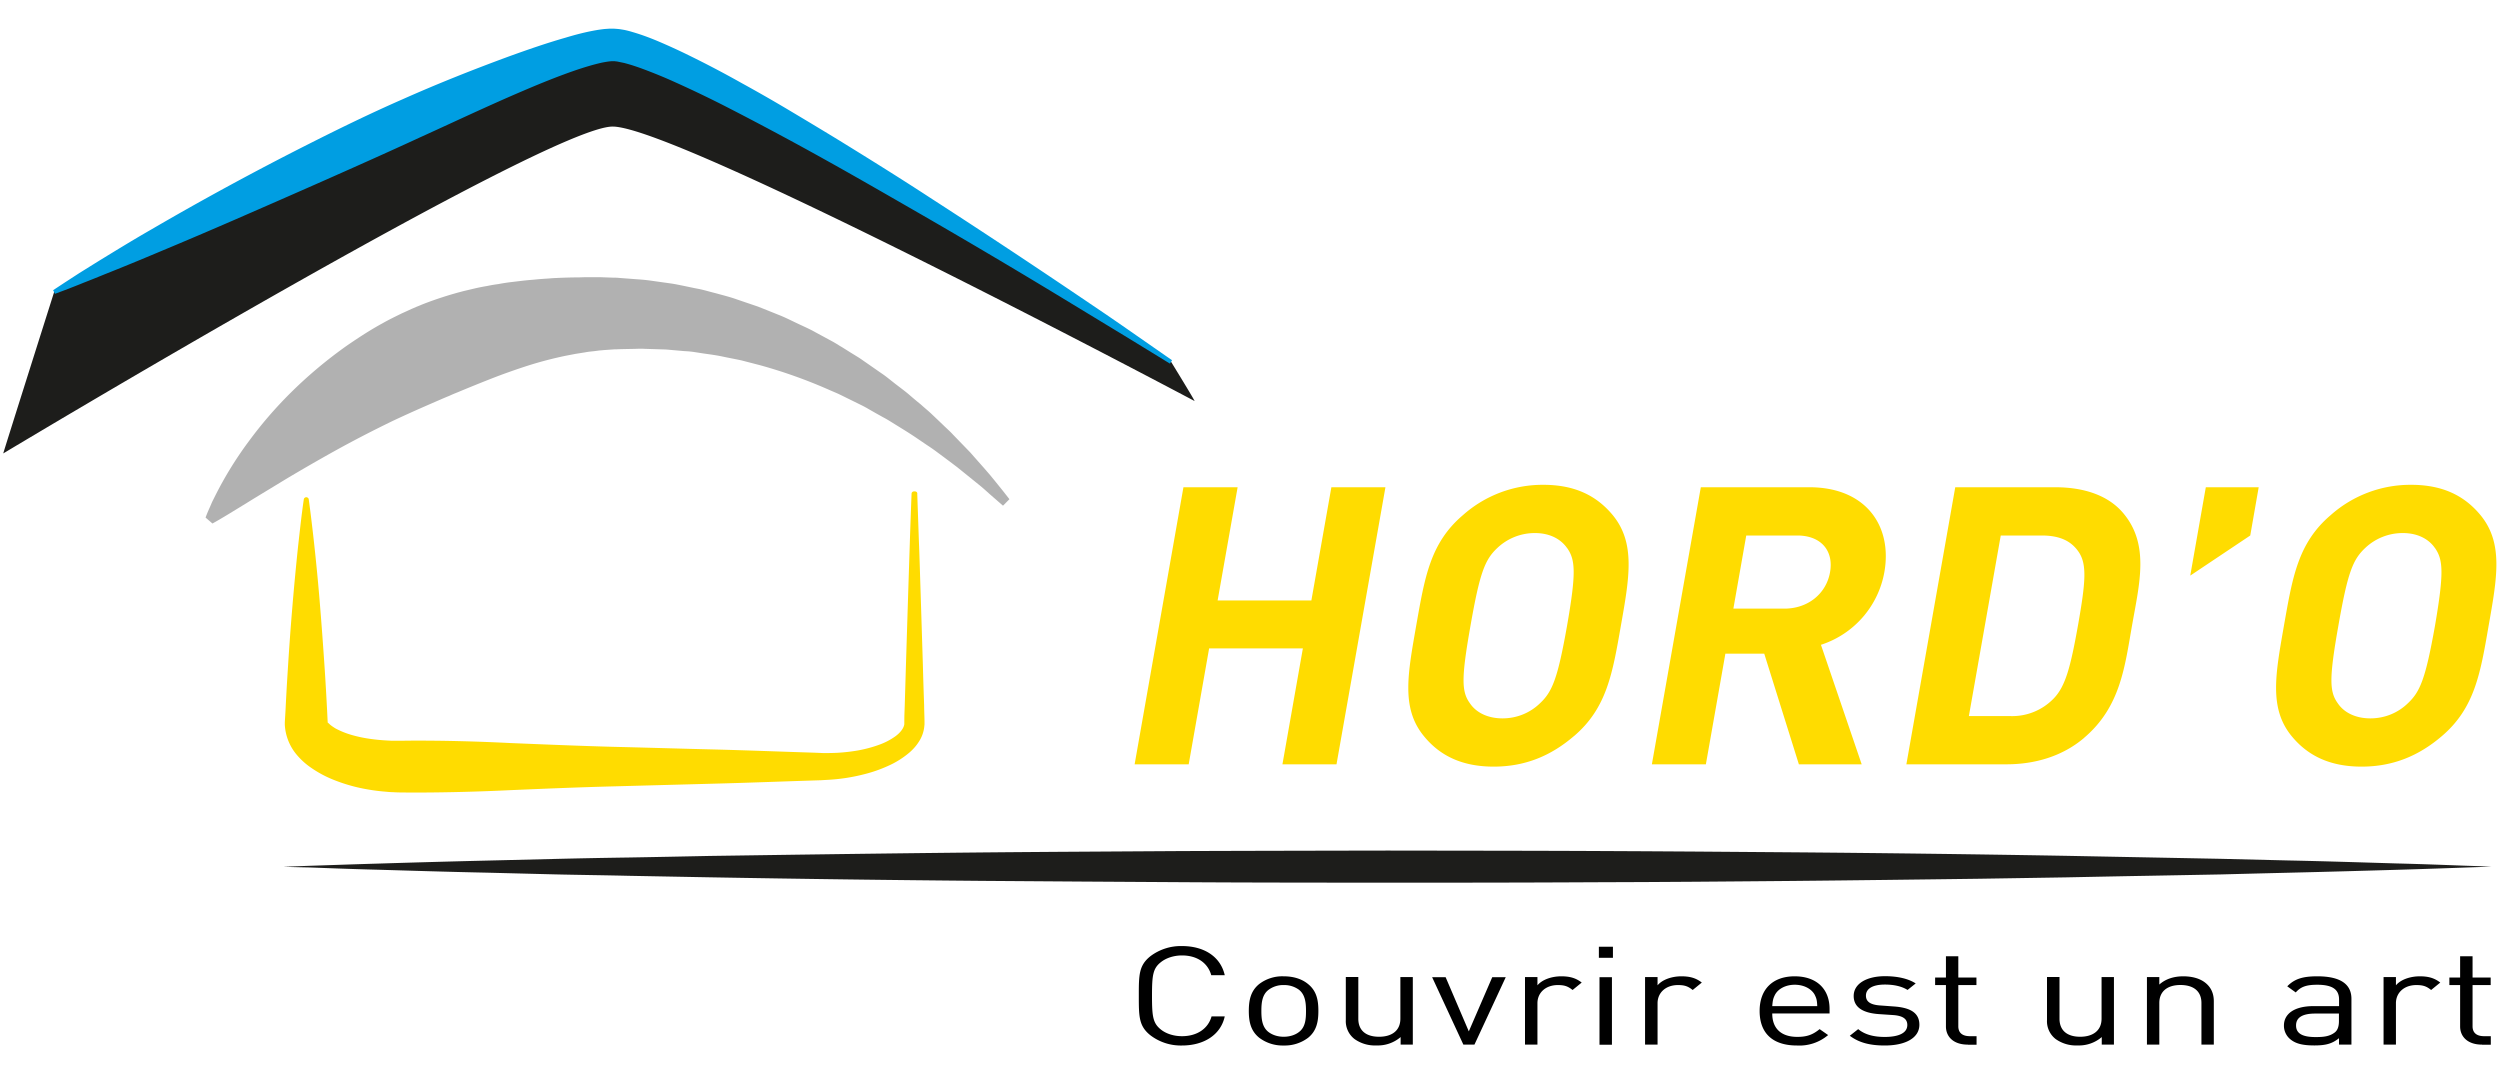
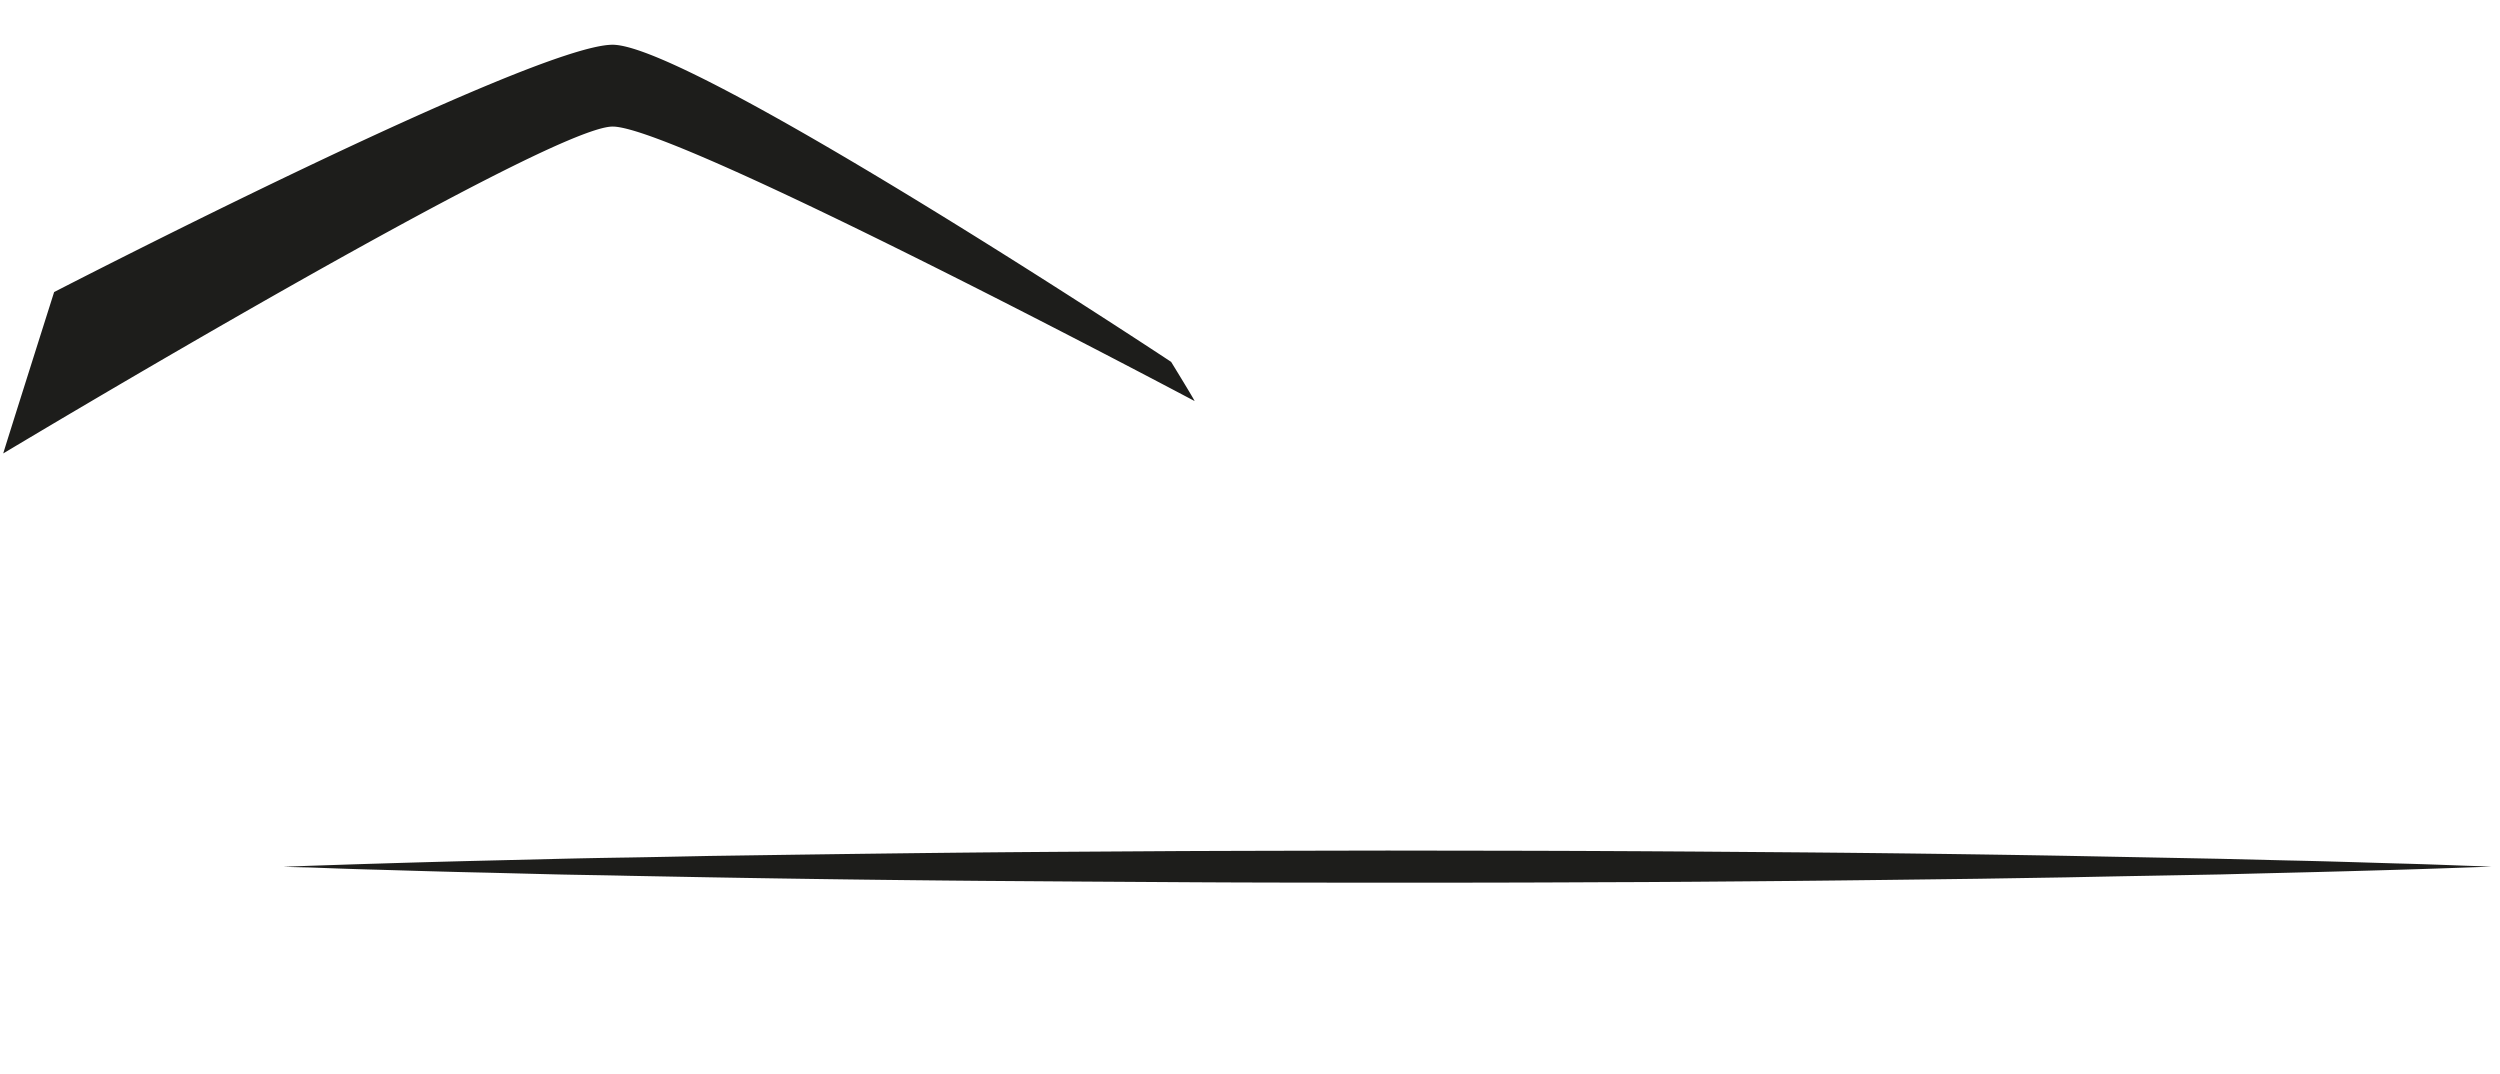
<svg xmlns="http://www.w3.org/2000/svg" width="4000" viewBox="0 0 4000 1718.8">
  <defs>
    <style>.st1{fill:#ffdc00}.st2{fill:#000}.st4{fill:#1d1d1b}</style>
  </defs>
  <path d="m454.6 1386.8 39.7-1.5c25.9-.8 63.9-2.2 112-3.6 48.4-1.5 107-3.2 174.3-4.8l107-2.6q56.9-1.4 118.8-2.3c41.3-.7 84.6-1.6 129-2.5l138.3-2c94.7-1.3 194.8-2.6 298.4-3.6q77.5-.7 157.5-1.2l161.4-1c108.7-.4 219.1-.6 329.4-.8 110.4.2 220.7.2 329.3.7l81 .4 80.4.5q80 .6 157.6 1.2a47339 47339 0 0 1 436.6 5.6q67.1 1.3 129 2.5l118.8 2.3 107 2.6c67.2 1.4 126 3.4 174.3 4.8 48.4 1.2 86.2 2.8 112 3.7 25.9.8 39.8 1.4 39.8 1.4l-39.8 1.4c-25.8.9-63.8 2.3-112 3.7s-106.9 3.1-174.2 4.7q-50.6 1.2-107.1 2.7l-118.7 2.2c-41.3.7-84.6 1.6-129 2.5L3167 1406c-94.8 1.2-194.8 2.5-298.4 3.5q-77.6.7-157.6 1.3l-80.3.5-81 .3c-108.7.6-219.2.7-329.4.7-110.4-.1-220.7-.1-329.4-.8l-161.4-1-157.5-1.1a47339 47339 0 0 1-436.7-5.7l-129-2.4c-41.3-1-81-1.4-118.7-2.3l-107-2.7c-67.3-1.4-126-3.3-174.4-4.7-48.3-1.2-86.1-2.8-112-3.7-25.8-.5-39.7-1-39.7-1M1911.4 641.7s-827-439.2-931.2-439.2-975 523-975 523c0-1.3 81.4-258.2 81.4-258.2S853.4 71.6 980.2 71.6 1873.8 579 1873.8 579s37.6 61.2 37.6 62.8" class="st4" />
-   <path d="m85 464.3 19-12.5 22.8-14.8 31.3-19.5c23.6-14.4 52-32 85.3-51.1A4737.6 4737.6 0 0 1 490.8 232c48.4-24.5 99.7-49.7 153.9-73.4 54.1-24.1 111-46.8 169.8-68.4 29.6-10.7 59.5-21.1 90.6-30 15.6-4.7 31.5-8.9 48.7-11.9q6.5-1.1 13.5-1.9l7.4-.5h8l4.2.3 2.3.2 1.9.2q3.9.6 7.4 1.2 6.9 1.4 13.3 3.4c17 4.9 32.2 10.9 47.2 17.4a1002 1002 0 0 1 43.7 20.2q43 21.1 83.7 44 41 22.5 80.2 46 39.3 23.4 77 46.4c50.3 31 98.7 61.2 144 90.8a13781.7 13781.7 0 0 1 234.6 155l44.5 30.1q20.5 14 37.6 25.9l71 49.4-3.4 5.4s-26.8-16.5-73.7-45.2q-35.5-21.5-84.8-51.5A11942 11942 0 0 0 1472 342c-46.8-26.9-96-55.4-147.3-84a5148 5148 0 0 0-159.4-85.5 1801 1801 0 0 0-83-40q-21-9.6-42.2-17.8c-14-5.5-28.3-10.6-41.6-14l-9.7-2q-2.2-.5-4.4-.6l-1-.2h-2.5c-4.6-.1-11 1-17.8 2.3-13.5 3-28 7.4-42.2 12.2-28.5 9.8-57 21.4-85 33.4-56.2 24-110.9 50-164.3 74.2-53.3 24.6-105 47.6-154.2 69.4-49.3 21.8-96 42.2-139.1 61q-65.1 28.3-118.4 50.5-53.1 22.4-92 37.8-19 7.8-34.2 13.7c-9 3.7-17.6 7-24.4 9.7L88 470.1z" style="fill:#009ee2" />
-   <path d="m1467.6 789.8 2.6 75.4c1 24 1.8 53.1 2.9 86.5l3.5 112.2q.8 30.9 2 64.2.1 8.3.4 16.7l.2 8.4v6l-.2 1.8a54.5 54.5 0 0 1-9 26c-4.1 6.5-9.2 12-14.5 16.7a140 140 0 0 1-34.7 21.8 219 219 0 0 1-37.8 13.2 296 296 0 0 1-59.8 9.1l-10.2.6-9.6.3c-51.4 1.6-104.5 3.7-158.5 5.1l-163.7 4.4c-54.8 1.4-109.7 3.7-163.7 6q-81.1 3.9-158.4 3.9l-19.5-.2c-2.8 0-7.2-.2-10.6-.4q-5.4-.1-10.7-.7a309 309 0 0 1-42.2-6.1q-20.8-4.5-41.1-12.5a180 180 0 0 1-39.8-21.6 112 112 0 0 1-18.8-17.1 81.2 81.2 0 0 1-20.7-49.8v-3.7l.1-2 1-16.8q1.6-33.2 3.6-64.1a4577 4577 0 0 1 16.5-198.7c2.7-24 4.8-43 6.5-55.8 1.6-12.8 2.7-19.7 2.7-19.7a4 4 0 0 1 4.5-3.3c1.8.3 3.2 1.7 3.4 3.3l2.6 19.7A3435.7 3435.7 0 0 1 511.4 961q4.2 50.3 8.3 112.2 2 30.8 3.7 64.1l.8 16.7.2 2.1v.6q.3-.1.2-.2.3-.3.5.2c.5.3 1.8 1.7 3.7 3.3q3.1 2.5 8 5.5a131 131 0 0 0 24.4 10q14 4.2 29.7 6.5t32.2 3q4.1.3 8.2.2h8.5l19-.2c51.3-.2 104.4 1.2 158.4 3.9 54 2.2 108.8 4.5 163.7 6 54.8 1.3 109.7 3 163.7 4.3 54 1.4 107 3.5 158.4 5.1l9.7.4q4.5.3 9 .2 9 0 17.7-.4 17.8-1 34.5-4 17-3.2 32.2-8.7a105 105 0 0 0 26.9-14c7.5-5.6 12.5-12.2 13.7-18l.2-1v-5.1l.1-8.5.6-16.7 1.9-64.1L1453 952l2.8-86.5c1.6-48 2.7-75.5 2.7-75.5 0-2.3 1.9-3.8 4.2-3.8 3.2-.2 5 1.4 5 3.5" class="st1" />
-   <path d="m1604.8 809.1-12.5-10.9q-6.1-5.2-15-13.2-4.4-4-9.5-8.2-5.2-4.2-10.9-8.8l-25.5-20.6q-14.2-10.8-31-23.2-8.2-6.2-17.3-12.1l-18.7-12.7q-9.6-6.4-19.8-12.7l-21-13q-5.3-3.3-11-6.3l-11.3-6.3-11.4-6.5q-5.7-3.4-11.8-6.4l-24.6-12.1q-6.2-3.1-12.7-6.2l-13-5.6a800 800 0 0 0-111.5-39.9l-29.7-7.7c-10-2.2-20.2-4-30.4-6.2s-20.6-3.5-31-5l-15.4-2.4-3.9-.5-3.9-.4-8-.5-15.9-1.4-7.9-.7q-4-.4-7.9-.5l-31.7-1c-5.2-.4-10.5 0-15.8.1l-15.8.3-8 .2-4 .2h-1.9.4-1.6l-17.3 1.2-4.2.4-3.7.3-7.5 1-7.6.8q-4 .5-7.7 1.2l-15.7 2.5-15.5 3a606 606 0 0 0-60.3 15.8q-29.5 9.5-57.5 20.4-28 11-55 22.3-6.9 2.7-13.4 5.7-6.7 2.7-13.3 5.6-13.2 5.7-26.2 11.4-26 11.4-50.7 23-49.4 24-92.5 47.9a2921 2921 0 0 0-78.6 45.3c-23.4 14.3-44.3 26.8-61.5 37.5l-23.2 14.2q-10.4 6.4-17.6 10.6c-9.7 5.8-15 8.6-15 8.6l-11-9.5s2-5.8 6.7-16.2l3.8-8.8 5.1-10.2a588.3 588.3 0 0 1 55.2-89c17.6-23.8 39.2-49.5 65.3-75.4s56.6-52 91.6-76.6c17.6-12 36-24.1 55.9-34.9 9.8-5.6 20-10.5 30.4-15.6q8-3.6 15.8-7.2l8.1-3.5q4-1.5 8.3-3.4a565 565 0 0 1 68.4-22l17.8-4.2q9-2 18-3.5 9.1-1.9 18.2-3.1 9-1.7 18.3-2.9l18.4-2.2q9.3-1.1 18.5-1.8l9.3-.9 9.3-.7c6.2-.3 12.3-1 18.7-1.2q18.6-.9 37.3-1l9.3-.3h24l4.5.2 17.2.6h3l2.3.1 4.5.4 9.4.7 18.4 1.4q9.3.6 18.3 1.7 18.2 2.6 36.4 5.1 4.5.7 9 1.6l9 1.8 17.7 3.7 8.8 1.7 4.4 1 4.4 1.1q8.7 2.4 17.4 4.6c11.6 3.2 23 6 34.1 10l33.2 11.3q16.2 6.4 32 12.8c10.6 4 20.6 9.2 30.8 14 10 4.8 20 9 29.6 14.5l28.3 15.3q3.4 2 6.8 4 3.4 2.3 6.7 4.1l13.2 8.3 13 8c4.4 2.7 8.3 5.7 12.5 8.5l24 16.7q6 4 11.5 8.4l11 8.7 11 8.4q5.4 4.1 10.5 8.3 10 8.7 20 16.8c6.2 5.7 12.7 10.8 18.4 16.4q8.8 8.3 17 16.2c8.2 7.9 11.1 10.2 15.9 15.5l27.7 28.6q12.4 14.1 22.5 25.5l9.5 11 8 9.8 12.4 15.4 10.2 13z" style="fill:#b1b1b1" />
-   <path d="m2051.9 1222.9 32.7-185.5h-150l-32.7 185.5h-86.5l78.1-443.3h86.7l-32 181.1h150l32-181.1h86.5l-78.3 443.3zM2518 1178c-36.5 31.2-77.6 48.6-128.1 48.6s-86-17.4-111.5-48.6c-37-44.8-25.8-100.2-12.5-176.9 13.6-76.6 22-132 74.8-176.9a192 192 0 0 1 128.7-48.5c50.4 0 85.2 17.4 111 48.5 36.8 44.9 26.5 100.3 13 177-13.4 76.6-22.6 132-75.3 176.8m-11-301.4c-10-14.2-27.5-23.7-51.1-23.7a87 87 0 0 0-60.1 23.7c-20 18.7-28.2 39.3-43.1 124.5-15.1 85.3-14.3 105.9-.7 124.5 9.8 14.4 28.1 23.8 51.9 23.8s44.6-9.4 59.6-23.8c20-18.6 28.6-39.2 43.7-124.5 14.8-85 13.4-105.6-.1-124.5M2878.2 1222.9l-55.4-177h-62.2l-31.2 177H2643l78.3-443.3h173.7c90.2 0 133 61.7 120 135.7a150 150 0 0 1-101.5 116.4l65.2 191.2zm-2.6-366.1H2794l-20.6 117h81.6c38 0 67.2-24.2 73.1-58.5 6-34.3-14.6-58.5-52.5-58.5M3334.7 1180.5c-34.5 29.4-78.5 42.4-124.5 42.4h-160l78.2-443.3h160c46.1 0 85.5 13 109.6 42.4 41 49.7 25.3 110.7 13.5 177.4-11.8 66.6-18.3 131.3-76.8 181m-8.1-296.2c-11.8-18.1-30-27.4-60-27.4h-65.4l-51 288.9h65.4a92 92 0 0 0 69.7-27.5c19.7-19.8 27.7-51.7 39.7-118.8 11.8-67.2 14.2-95.3 1.6-115.2M3504.4 921l24.9-141.4h84.6l-13.5 77.2zM3906.7 1178c-36.6 31.2-77.7 48.6-128.2 48.6s-86-17.4-111.7-48.6c-36.9-44.8-25.8-100.2-12.5-176.9 13.6-76.6 22-132 74.8-176.9a192 192 0 0 1 128.7-48.5c50.5 0 85.3 17.4 111 48.5 36.9 44.9 26.5 100.3 13 177-13.2 76.6-22.4 132-75.1 176.8m-11-301.4c-9.8-14.2-27.5-23.7-51-23.7a87 87 0 0 0-60.2 23.7c-20 18.7-28.2 39.3-43.1 124.5-15.1 85.3-14.3 105.9-.7 124.5 9.8 14.4 28.1 23.8 51.9 23.8s44.6-9.4 59.6-23.8c20-18.6 28.6-39.2 43.8-124.5 14.5-85 13.1-105.6-.2-124.5" class="st1" />
-   <path d="M1891.2 1672.8a80 80 0 0 1-50.5-16.3c-18.6-14.8-18.6-30-18.6-63.3s0-48.5 18.6-63.3a81 81 0 0 1 50.5-16.2c35.5 0 61.7 17 68.4 46.6H1938c-5.3-19.2-22.2-31.6-46.8-31.6-13 0-25.5 4-34.1 11-12.5 10-13.9 21-13.9 53.7s1.4 43.4 13.9 53.6c8.6 7 21 10.9 34.1 10.9 24.6 0 42-12.5 47.3-31.7h21.1c-6.3 29.4-33.2 46.6-68.4 46.6M2092.9 1660.5a62 62 0 0 1-39 12.3 62 62 0 0 1-39-12.3c-14-11.2-16.8-26.3-16.8-43s2.8-31.9 16.7-43.1a61 61 0 0 1 39-12.3c16.8 0 29.8 4.7 39 12.3 14 11.2 16.6 26.3 16.6 43s-2.6 31.9-16.5 43.1m-14-76.5a40 40 0 0 0-25-7.9 39 39 0 0 0-24.7 8c-10 7.9-11 21.2-11 33.4s1 25.4 11 33.4c6.4 5 15 7.9 24.7 7.9s18.6-2.8 25-8c10-7.9 10.7-21.2 10.7-33.3 0-12.2-1-25.5-10.8-33.5M2241 1671.4v-12.1a56 56 0 0 1-38.6 13.4 56 56 0 0 1-35.1-10.2 36 36 0 0 1-14-30.3v-69h20v66.7c0 19.2 12.6 28.9 33.2 28.9s34.1-9.9 34.1-28.9v-66.6h19.9v108.1zM2359.1 1671.4h-17.7l-50-107.9h21.6l37.1 86.7 37.5-86.7h21.6zM2516.1 1584c-7.5-6-13-7.9-23.5-7.9-19.9 0-32.7 12.5-32.7 29v66.3H2440v-108.1h19.9v13.2c7.5-9 22.5-14.4 38.1-14.4 13 0 23 2.4 32.7 10zM2558.2 1514.8h22.5v17.7h-22.5zm1 48.7h19.9v108.1h-19.9zM2708.3 1584c-7.4-6-13-7.9-23.5-7.9-20 0-32.7 12.5-32.7 29v66.3h-20v-108.1h20v13.2c7.5-9 22.5-14.4 38.1-14.4 13 0 23 2.4 32.7 10zM2835.6 1621.7c0 23.7 14.1 37.3 40.1 37.3 15.9 0 25-3.7 35.7-12.4l13.6 9.5a71 71 0 0 1-50 16.7c-36 0-59.6-17.2-59.6-55.3 0-35 21.3-55.4 56-55.4 35.1 0 55.9 20.2 55.9 52.2v7.2h-91.7zm68-30c-5.4-9.8-17.5-16.1-32-16.1-14.3 0-26.5 6.3-31.7 16.2-3 6-3.6 9.3-4.3 18h72c-.4-8.9-1-12-4-18M3015.7 1672.8c-23 0-41-4.2-56-15.6l13.4-10.6c10.8 9 25.5 12.5 42.4 12.5 22.5 0 36.2-6.3 36.2-19.1 0-9.5-6.8-14.8-22.6-15.9l-22.5-1.5c-26.6-1.8-40.7-11.3-40.7-29 0-20 21.1-31.7 50.2-31.7 19.3 0 36.9 3.7 49 11.6l-13 10.4c-9.7-6-22.2-8.6-36.2-8.6-20 0-30.4 6.8-30.4 17.7 0 9.3 6.6 14.8 23.7 15.8l21.8 1.6c23.7 1.8 40 9 40 29.2 0 21.1-22.2 33.2-55.3 33.2M3148.5 1671.4c-23.3 0-35-13-35-29v-66.3h-17.3V1564h17.3v-34h19.8v34h29v12.1h-29v66c0 9.8 5.8 15.8 18.7 15.8h10.5v13.7h-14zM3362.8 1671.4v-12.1a56 56 0 0 1-38.5 13.4 56 56 0 0 1-35.2-10.2 36 36 0 0 1-13.9-30.3v-69h20v66.7c0 19.2 12.6 28.9 33.1 28.9 20.4 0 34.2-9.9 34.2-28.9v-66.6h19.8v108.1zM3522.3 1671.4v-66.6c0-19.2-13-28.8-33.6-28.8-20.4 0-33.8 9.8-33.8 28.8v66.6h-19.8v-108.1h19.8v12c9.7-8.8 23-13.2 38.2-13.2 14.6 0 26.6 3.5 35 10 9.7 7.5 14 17.6 14 30v69.3zM3742.4 1671.4v-10.3c-11 8.8-21 11.6-39.3 11.6-18.9 0-30-2.8-38.6-9.9a28 28 0 0 1-10.2-22c0-18.8 16.8-31 47.2-31h41v-10.5c0-15.8-10-23.7-35-23.7-17.5 0-26.4 3.3-34.3 12.3l-13.6-9.8c12.2-12.5 26-16 48.2-16 36.6 0 54.5 12.4 54.5 36v73.3zm0-49.7h-38.3q-30.5.1-30.4 19.1c0 12.5 9.7 18.5 31.3 18.5 11.6 0 21.8-.7 30.4-7.2q7-5.2 6.9-18.6v-11.8zM3889.8 1584c-7.4-6-13-7.9-23.6-7.9-20 0-32.7 12.5-32.7 29v66.3h-19.8v-108.1h19.8v13.2c7.4-9 22.5-14.4 38.2-14.4 13 0 23 2.4 32.7 10zM3971.2 1671.4c-23.2 0-35-13-35-29v-66.3H3919V1564h17.2v-34h19.9v34h29v12.1h-29v66c0 9.8 5.8 15.8 18.6 15.8h10.6v13.7h-14z" class="st2" />
</svg>